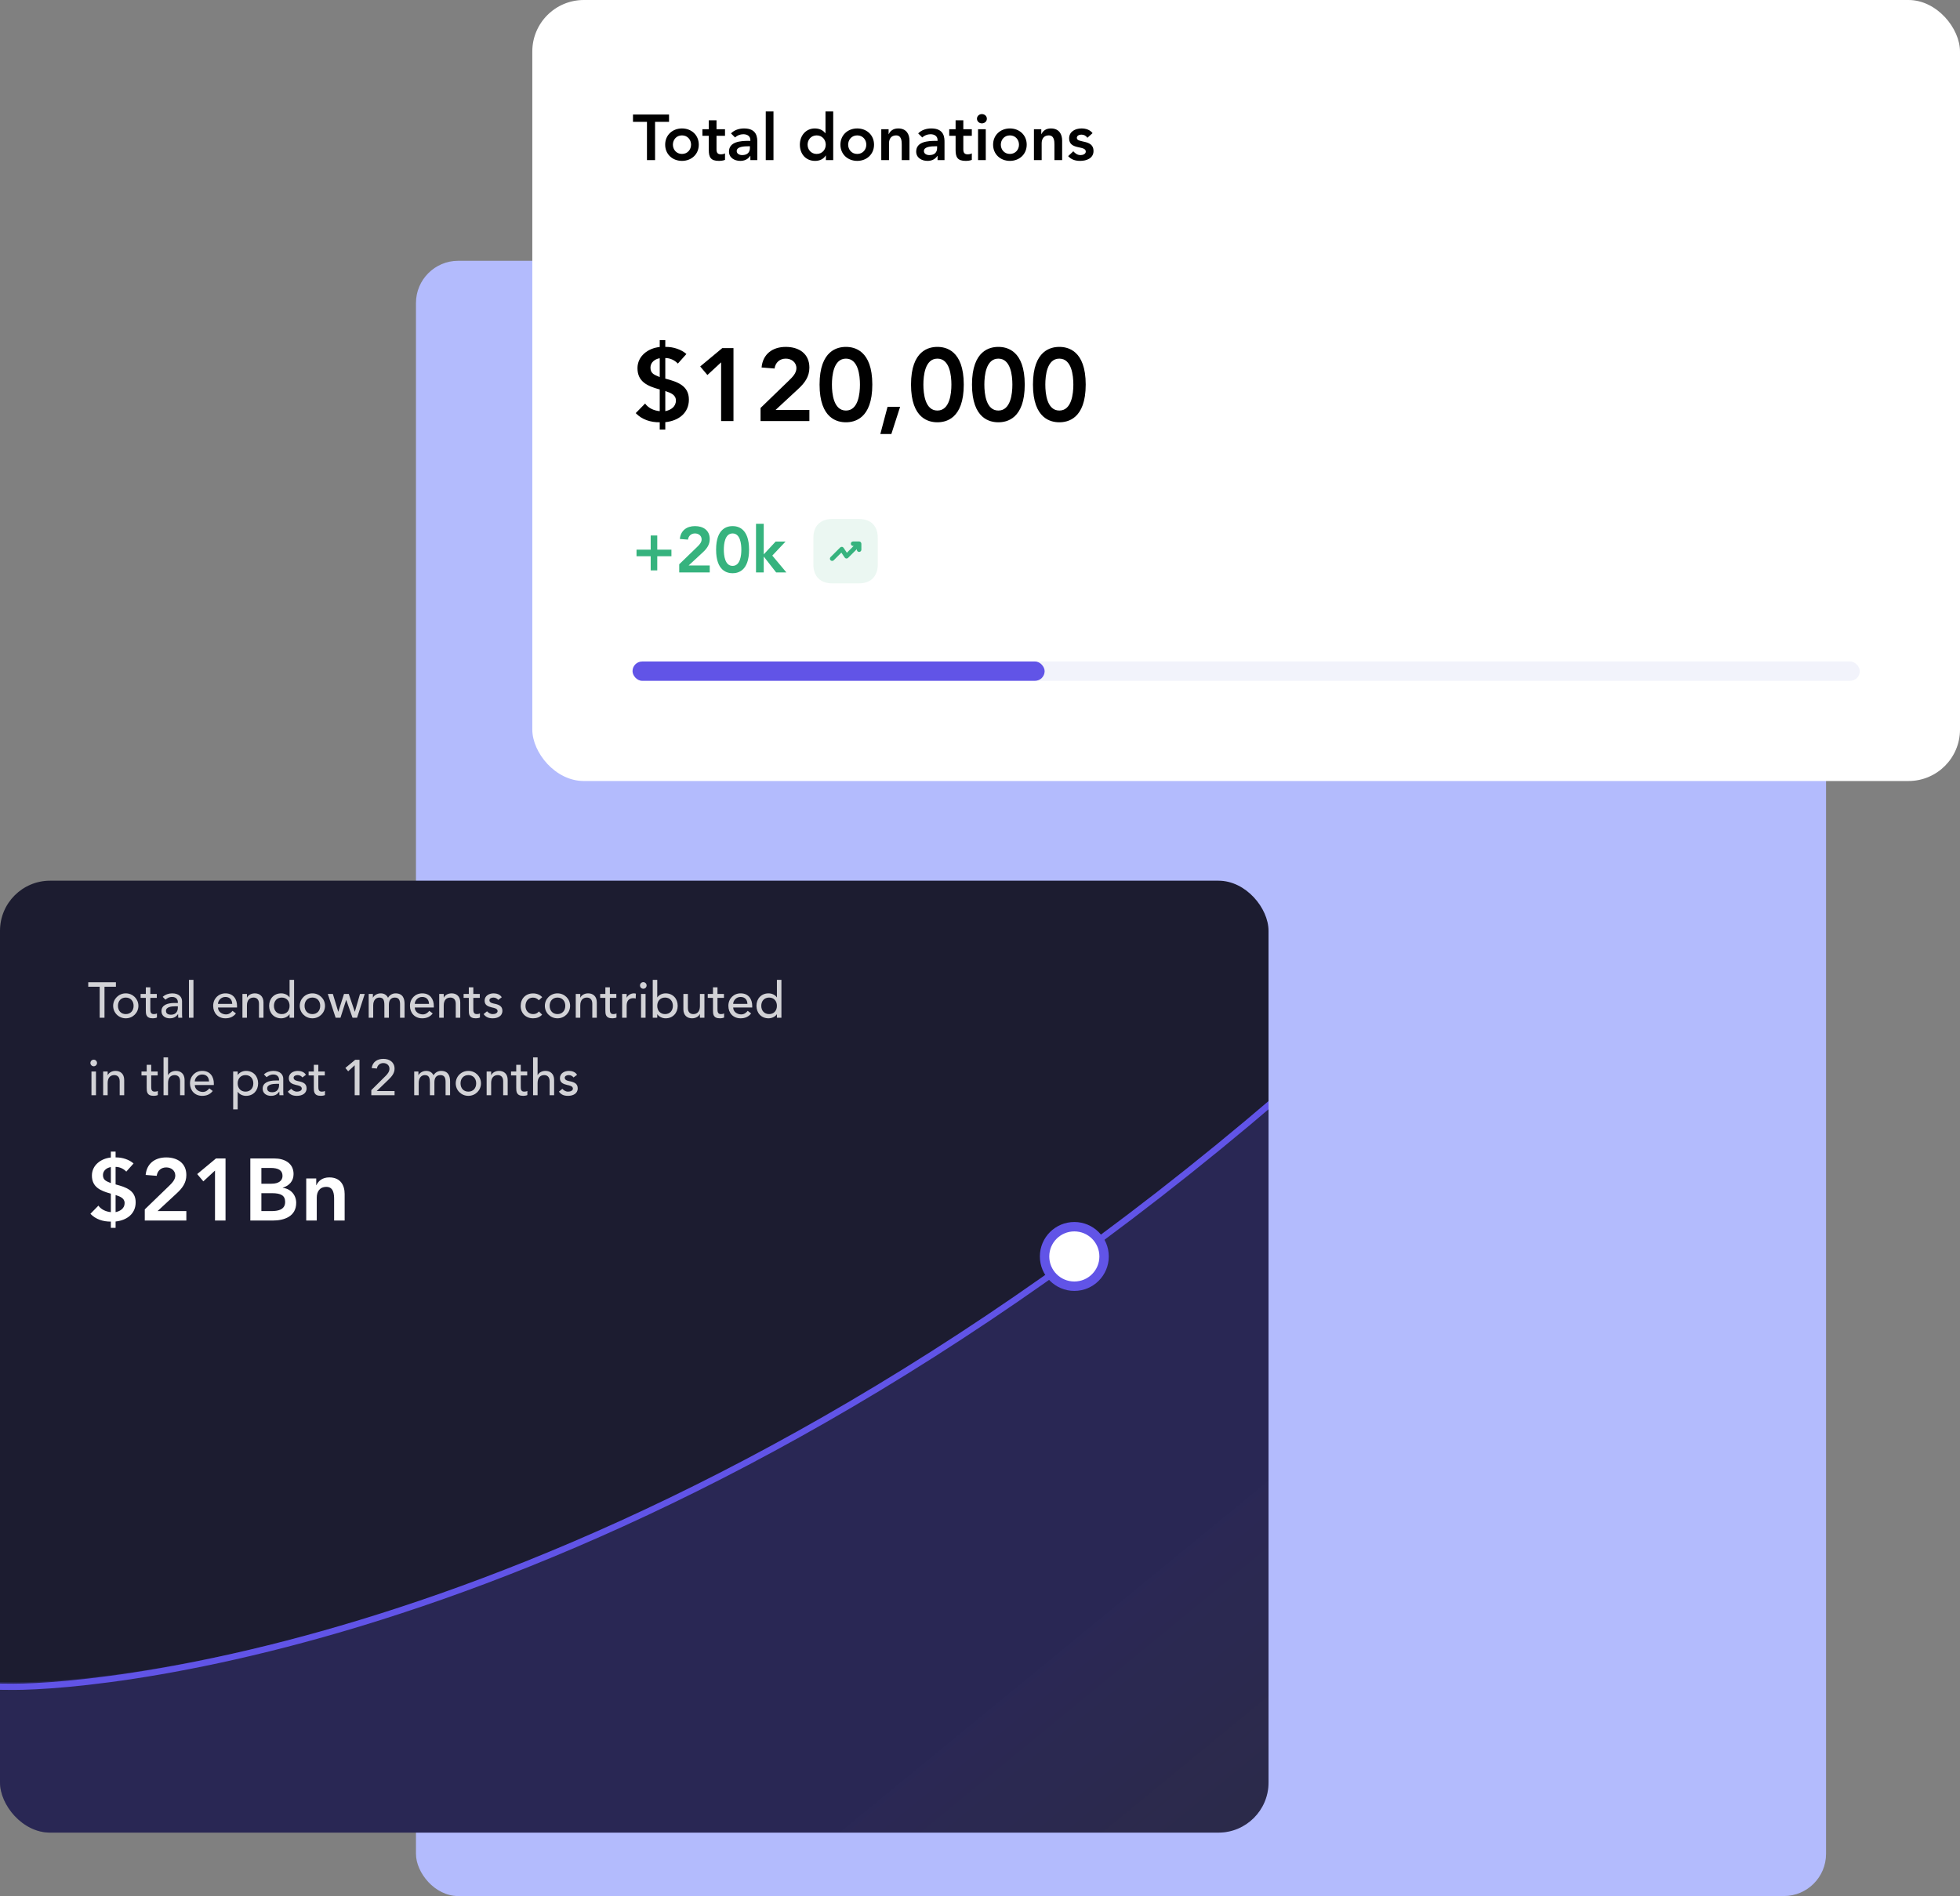
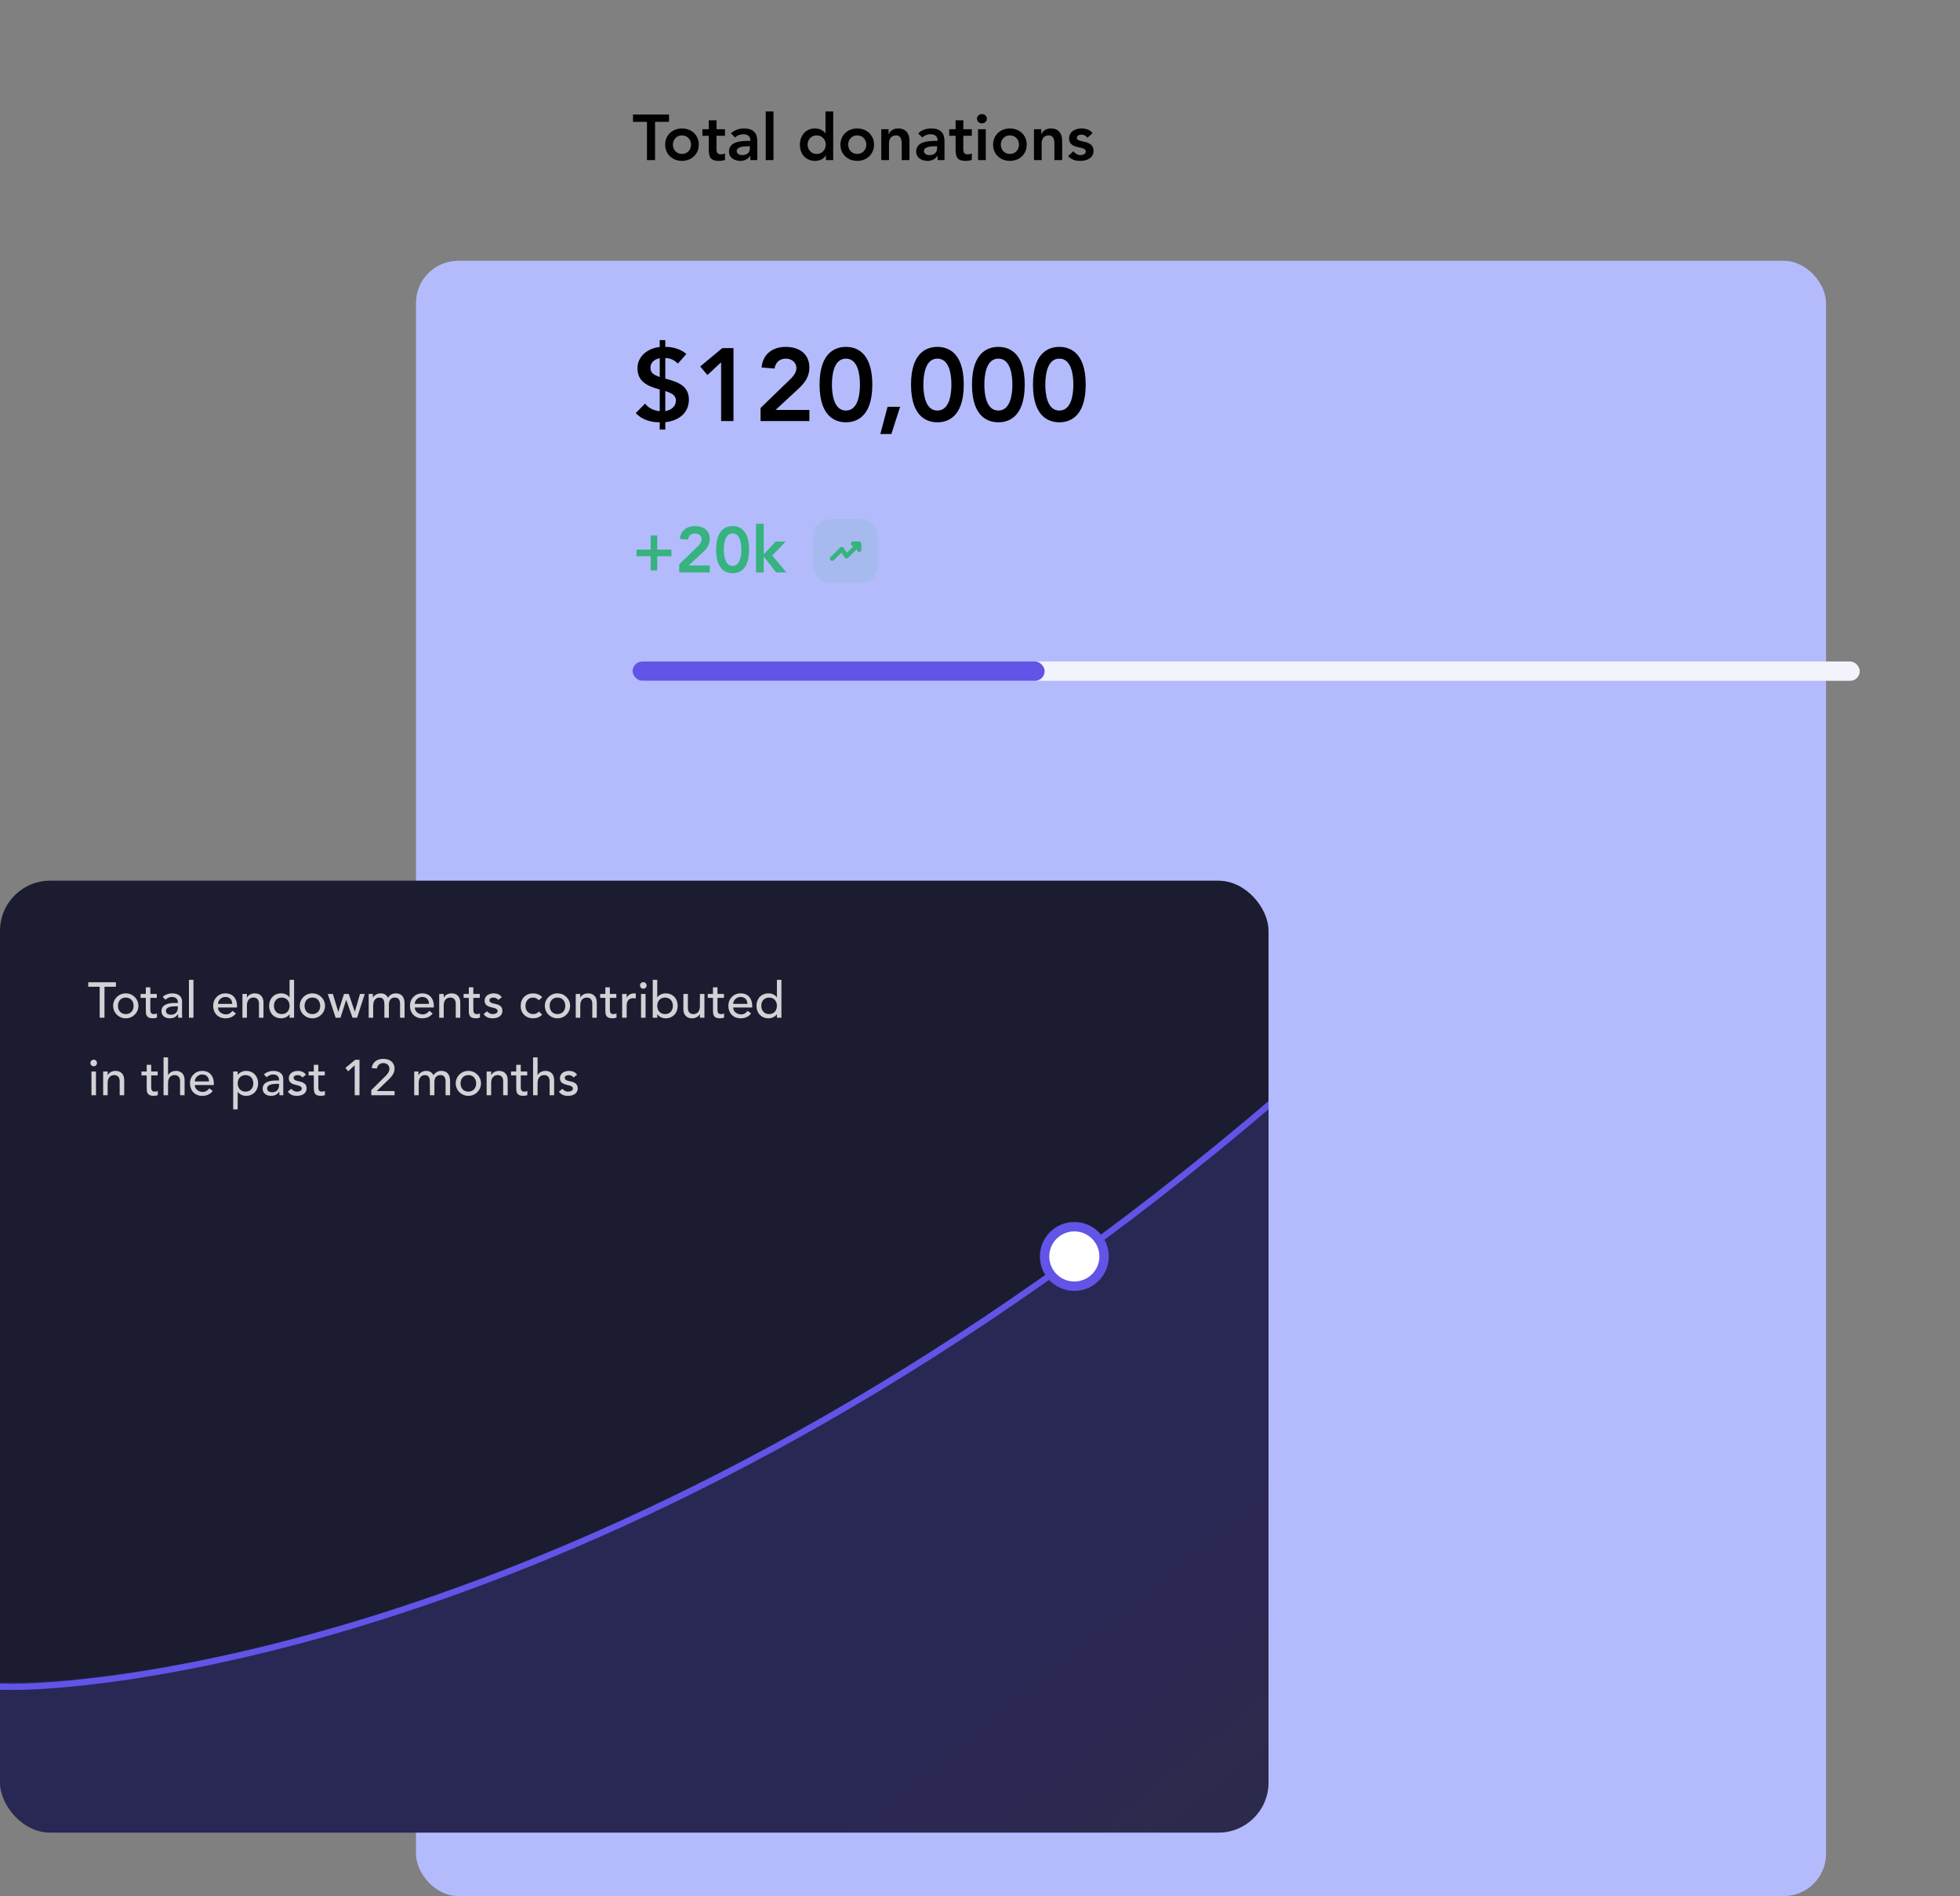
<svg xmlns="http://www.w3.org/2000/svg" width="556" height="538" viewBox="0 0 556 538" fill="none">
  <rect x="0" y="0" width="556" height="538" fill="#808080" stroke="none" />
  <rect x="118" y="74" width="400" height="464" rx="11.978" fill="#B3BBFD" />
-   <rect x="151" width="405" height="221.61" rx="14.613" fill="white" />
  <path d="M183.524 45.432V34.582H179.56V32.5H189.789V34.582H185.826V45.432H183.524ZM188.691 41.048C188.691 38.29 190.81 36.445 193.459 36.445C196.107 36.445 198.226 38.29 198.226 41.048C198.226 43.806 196.107 45.651 193.459 45.651C190.81 45.651 188.691 43.806 188.691 41.048ZM190.883 41.048C190.883 42.418 191.852 43.679 193.459 43.679C195.066 43.679 196.034 42.418 196.034 41.048C196.034 39.678 195.066 38.418 193.459 38.418C191.852 38.418 190.883 39.678 190.883 41.048ZM201.064 38.528H199.256V36.664H201.064V34.126H203.256V36.664H205.667V38.528H203.256V42.363C203.256 43.24 203.512 43.788 204.48 43.788C204.863 43.788 205.393 43.715 205.667 43.514V45.359C205.21 45.578 204.443 45.651 203.932 45.651C201.612 45.651 201.064 44.61 201.064 42.546V38.528ZM212.858 45.432V44.227H212.803C212.182 45.213 211.159 45.651 209.99 45.651C208.364 45.651 206.794 44.756 206.794 43.021C206.794 40.172 210.118 39.971 212.31 39.971H212.858V39.733C212.858 38.655 212.018 38.089 210.849 38.089C209.935 38.089 209.095 38.455 208.511 39.002L207.36 37.852C208.328 36.865 209.698 36.445 211.086 36.445C214.831 36.445 214.831 39.149 214.831 40.391V45.432H212.858ZM212.73 41.998V41.505H212.273C211.068 41.505 208.985 41.596 208.985 42.857C208.985 43.66 209.807 44.007 210.52 44.007C212.018 44.007 212.73 43.222 212.73 41.998ZM217.225 45.432V31.623H219.417V45.432H217.225ZM234.28 45.432V44.117H234.243C233.604 45.176 232.453 45.651 231.229 45.651C228.526 45.651 226.9 43.642 226.9 41.048C226.9 38.455 228.636 36.445 231.138 36.445C232.782 36.445 233.659 37.212 234.115 37.779H234.17V31.623H236.362V45.432H234.28ZM229.092 41.048C229.092 42.418 230.06 43.679 231.668 43.679C233.275 43.679 234.243 42.418 234.243 41.048C234.243 39.678 233.275 38.418 231.668 38.418C230.06 38.418 229.092 39.678 229.092 41.048ZM238.406 41.048C238.406 38.29 240.525 36.445 243.173 36.445C245.822 36.445 247.941 38.29 247.941 41.048C247.941 43.806 245.822 45.651 243.173 45.651C240.525 45.651 238.406 43.806 238.406 41.048ZM240.598 41.048C240.598 42.418 241.566 43.679 243.173 43.679C244.781 43.679 245.749 42.418 245.749 41.048C245.749 39.678 244.781 38.418 243.173 38.418C241.566 38.418 240.598 39.678 240.598 41.048ZM249.993 45.432V36.664H252.075V38.071H252.112C252.514 37.194 253.335 36.445 254.797 36.445C257.153 36.445 257.993 38.108 257.993 39.898V45.432H255.801V40.993C255.801 40.025 255.728 38.418 254.194 38.418C252.751 38.418 252.185 39.477 252.185 40.646V45.432H249.993ZM265.961 45.432V44.227H265.907C265.285 45.213 264.263 45.651 263.094 45.651C261.468 45.651 259.897 44.756 259.897 43.021C259.897 40.172 263.221 39.971 265.413 39.971H265.961V39.733C265.961 38.655 265.121 38.089 263.952 38.089C263.039 38.089 262.199 38.455 261.614 39.002L260.463 37.852C261.431 36.865 262.801 36.445 264.19 36.445C267.934 36.445 267.934 39.149 267.934 40.391V45.432H265.961ZM265.833 41.998V41.505H265.377C264.171 41.505 262.089 41.596 262.089 42.857C262.089 43.66 262.911 44.007 263.623 44.007C265.121 44.007 265.833 43.222 265.833 41.998ZM271.078 38.528H269.269V36.664H271.078V34.126H273.27V36.664H275.681V38.528H273.27V42.363C273.27 43.24 273.525 43.788 274.494 43.788C274.877 43.788 275.407 43.715 275.681 43.514V45.359C275.224 45.578 274.457 45.651 273.946 45.651C271.626 45.651 271.078 44.61 271.078 42.546V38.528ZM277.446 45.432V36.664H279.638V45.432H277.446ZM277.136 33.687C277.136 32.993 277.72 32.372 278.524 32.372C279.328 32.372 279.949 32.938 279.949 33.687C279.949 34.436 279.328 35.002 278.524 35.002C277.72 35.002 277.136 34.381 277.136 33.687ZM281.716 41.048C281.716 38.29 283.835 36.445 286.484 36.445C289.132 36.445 291.251 38.29 291.251 41.048C291.251 43.806 289.132 45.651 286.484 45.651C283.835 45.651 281.716 43.806 281.716 41.048ZM283.908 41.048C283.908 42.418 284.876 43.679 286.484 43.679C288.091 43.679 289.059 42.418 289.059 41.048C289.059 39.678 288.091 38.418 286.484 38.418C284.876 38.418 283.908 39.678 283.908 41.048ZM293.303 45.432V36.664H295.386V38.071H295.422C295.824 37.194 296.646 36.445 298.107 36.445C300.464 36.445 301.304 38.108 301.304 39.898V45.432H299.112V40.993C299.112 40.025 299.039 38.418 297.504 38.418C296.061 38.418 295.495 39.477 295.495 40.646V45.432H293.303ZM309.929 37.779L308.468 39.094C308.048 38.509 307.5 38.199 306.751 38.199C306.167 38.199 305.472 38.473 305.472 39.13C305.472 40.701 310.203 39.423 310.203 42.838C310.203 44.921 308.212 45.651 306.422 45.651C305.071 45.651 303.902 45.304 303.006 44.3L304.468 42.93C305.034 43.551 305.619 44.007 306.55 44.007C307.189 44.007 308.011 43.697 308.011 43.003C308.011 41.194 303.28 42.619 303.28 39.276C303.28 37.322 305.034 36.445 306.806 36.445C307.975 36.445 309.217 36.811 309.929 37.779Z" fill="#010101" />
  <path d="M188.726 96.5V98.429H188.989C190.977 98.429 193.227 99.131 194.718 100.446L192.292 103.164C191.386 102.199 190.071 101.586 188.726 101.586V107.431L188.843 107.46C192.117 108.337 195.419 109.389 195.419 113.393C195.419 117.251 192.438 119.413 188.726 119.793V121.897H187.148V119.822C184.606 119.852 182.121 119.092 180.339 117.221L182.998 114.503C183.933 115.818 185.541 116.52 187.148 116.666V110.499L187.002 110.47C183.729 109.564 180.835 108.337 180.835 104.479C180.835 101.001 183.875 98.78 187.148 98.459V96.5H188.726ZM187.148 106.992V101.644C185.775 101.878 184.518 102.813 184.518 104.304C184.518 106.086 185.745 106.379 187.148 106.992ZM188.726 110.967V116.666C190.334 116.345 191.737 115.38 191.737 113.656C191.737 111.931 190.1 111.435 188.726 110.967ZM204.561 119.472V102.813L200.674 106.408L198.628 103.982L204.882 98.78H208.068V119.472H204.561ZM215.748 119.472V115.76L223.785 107.986C224.75 107.051 225.919 105.911 225.919 104.479C225.919 102.784 224.516 101.761 222.908 101.761C221.184 101.761 219.957 102.872 219.723 104.567L216.04 104.274C216.391 100.446 219.168 98.429 222.908 98.429C226.62 98.429 229.601 100.329 229.601 104.304C229.601 106.905 228.257 108.687 226.416 110.383L220.015 116.315H229.601V119.472H215.748ZM232.489 109.126C232.489 99.335 237.661 98.429 239.97 98.429C242.279 98.429 247.452 99.335 247.452 109.126C247.452 118.916 242.279 119.822 239.97 119.822C237.661 119.822 232.489 118.916 232.489 109.126ZM235.996 109.126C235.996 111.698 236.463 116.491 239.97 116.491C243.477 116.491 243.945 111.698 243.945 109.126C243.945 106.554 243.477 101.761 239.97 101.761C236.463 101.761 235.996 106.554 235.996 109.126ZM249.726 123.154L251.772 115.439H255.337L252.853 123.154H249.726ZM258.432 109.126C258.432 99.335 263.605 98.429 265.914 98.429C268.223 98.429 273.396 99.335 273.396 109.126C273.396 118.916 268.223 119.822 265.914 119.822C263.605 119.822 258.432 118.916 258.432 109.126ZM261.939 109.126C261.939 111.698 262.407 116.491 265.914 116.491C269.421 116.491 269.888 111.698 269.888 109.126C269.888 106.554 269.421 101.761 265.914 101.761C262.407 101.761 261.939 106.554 261.939 109.126ZM275.728 109.126C275.728 99.335 280.901 98.429 283.209 98.429C285.518 98.429 290.691 99.335 290.691 109.126C290.691 118.916 285.518 119.822 283.209 119.822C280.901 119.822 275.728 118.916 275.728 109.126ZM279.235 109.126C279.235 111.698 279.702 116.491 283.209 116.491C286.716 116.491 287.184 111.698 287.184 109.126C287.184 106.554 286.716 101.761 283.209 101.761C279.702 101.761 279.235 106.554 279.235 109.126ZM293.023 109.126C293.023 99.335 298.196 98.429 300.505 98.429C302.814 98.429 307.987 99.335 307.987 109.126C307.987 118.916 302.814 119.822 300.505 119.822C298.196 119.822 293.023 118.916 293.023 109.126ZM296.53 109.126C296.53 111.698 296.998 116.491 300.505 116.491C304.012 116.491 304.48 111.698 304.48 109.126C304.48 106.554 304.012 101.761 300.505 101.761C296.998 101.761 296.53 106.554 296.53 109.126Z" fill="black" />
  <path d="M180.565 155.965H184.584V151.947H186.447V155.965H190.465V157.828H186.447V161.847H184.584V157.828H180.565V155.965ZM192.676 162.431V160.112L197.699 155.253C198.302 154.668 199.032 153.956 199.032 153.061C199.032 152.002 198.156 151.362 197.151 151.362C196.073 151.362 195.306 152.056 195.16 153.116L192.858 152.933C193.078 150.54 194.813 149.28 197.151 149.28C199.471 149.28 201.334 150.467 201.334 152.951C201.334 154.577 200.494 155.691 199.343 156.751L195.343 160.459H201.334V162.431H192.676ZM203.138 155.965C203.138 149.846 206.372 149.28 207.815 149.28C209.258 149.28 212.491 149.846 212.491 155.965C212.491 162.084 209.258 162.651 207.815 162.651C206.372 162.651 203.138 162.084 203.138 155.965ZM205.33 155.965C205.33 157.573 205.623 160.568 207.815 160.568C210.007 160.568 210.299 157.573 210.299 155.965C210.299 154.358 210.007 151.362 207.815 151.362C205.623 151.362 205.33 154.358 205.33 155.965ZM214.46 162.431V148.622H216.652V157.299L220.031 153.664H222.844L219.081 157.646L223.081 162.431H220.177L216.688 157.956H216.652V162.431H214.46Z" fill="#36B37E" />
  <path opacity="0.1" d="M243.699 147.258H236.046C232.721 147.258 230.739 149.24 230.739 152.564V160.209C230.739 163.542 232.721 165.524 236.046 165.524H243.69C247.014 165.524 248.996 163.542 248.996 160.218V152.564C249.005 149.24 247.023 147.258 243.699 147.258Z" fill="#36B37E" />
  <path d="M244.284 154.026C244.22 153.87 244.092 153.742 243.937 153.678C243.864 153.651 243.782 153.633 243.7 153.633H242.001C241.645 153.633 241.362 153.916 241.362 154.272C241.362 154.628 241.645 154.911 242.001 154.911H242.165L240.238 156.838L239.307 155.45C239.197 155.295 239.033 155.185 238.841 155.167C238.64 155.149 238.466 155.213 238.329 155.35L235.608 158.071C235.361 158.318 235.361 158.72 235.608 158.976C235.736 159.103 235.891 159.158 236.055 159.158C236.22 159.158 236.384 159.094 236.503 158.976L238.676 156.802L239.608 158.19C239.718 158.345 239.882 158.455 240.074 158.473C240.275 158.492 240.448 158.428 240.585 158.291L243.069 155.806V155.971C243.069 156.327 243.353 156.61 243.709 156.61C244.065 156.61 244.348 156.327 244.348 155.971V154.263C244.33 154.181 244.321 154.099 244.284 154.026Z" fill="#36B37E" />
  <g clip-path="url(#clip0_24895_16808)">
    <rect x="179.433" y="187.697" width="348.135" height="5.48" rx="2.74" fill="#F2F3FB" />
    <rect x="179.433" y="187.697" width="116.902" height="5.48" rx="2.74" fill="#6154E7" />
  </g>
  <g clip-path="url(#clip1_24895_16808)">
    <rect y="249.894" width="359.846" height="270.106" rx="14.216" fill="#1C1C30" />
    <path d="M28.276 288.772V279.986H25.034V278.707H32.882V279.986H29.64V288.772H28.276ZM33.463 285.403C33.463 286.767 34.316 287.748 35.681 287.748C37.045 287.748 37.898 286.767 37.898 285.403C37.898 284.038 37.045 283.057 35.681 283.057C34.316 283.057 33.463 284.038 33.463 285.403ZM32.098 285.403C32.098 283.441 33.676 281.863 35.681 281.863C37.685 281.863 39.263 283.441 39.263 285.403C39.263 287.365 37.685 288.943 35.681 288.943C33.676 288.943 32.098 287.365 32.098 285.403ZM44.477 282.034V283.142H42.643V286.199C42.643 286.952 42.643 287.748 43.61 287.748C43.908 287.748 44.264 287.706 44.52 287.549V288.715C44.221 288.886 43.624 288.943 43.368 288.943C41.392 288.943 41.364 287.734 41.364 286.654V283.142H39.885V282.034H41.364V280.143H42.643V282.034H44.477ZM46.924 283.654L46.156 282.858C46.867 282.19 47.89 281.863 48.829 281.863C50.819 281.863 51.643 282.943 51.643 284.109V287.549C51.643 288.019 51.658 288.417 51.7 288.772H50.563C50.535 288.431 50.52 288.09 50.52 287.748H50.492C49.923 288.616 49.156 288.943 48.132 288.943C46.881 288.943 45.801 288.232 45.801 286.924C45.801 285.19 47.464 284.592 49.511 284.592H50.449V284.308C50.449 283.612 49.938 282.886 48.843 282.886C47.862 282.886 47.393 283.299 46.924 283.654ZM50.449 285.531H49.767C48.559 285.531 47.08 285.744 47.08 286.824C47.08 287.592 47.649 287.919 48.53 287.919C49.952 287.919 50.449 286.867 50.449 285.957V285.531ZM53.599 288.772V278.025H54.878V288.772H53.599ZM67.24 285.872H61.838C61.838 287.052 62.933 287.834 64.112 287.834C64.894 287.834 65.463 287.436 65.961 286.824L66.927 287.564C66.216 288.488 65.236 288.943 63.942 288.943C61.809 288.943 60.473 287.407 60.473 285.403C60.473 283.384 61.938 281.863 63.956 281.863C66.33 281.863 67.24 283.683 67.24 285.417V285.872ZM61.838 284.848H65.875C65.847 283.725 65.221 282.886 63.928 282.886C62.663 282.886 61.838 283.953 61.838 284.848ZM68.771 288.772V282.034H70.05V283.071H70.079C70.406 282.361 71.258 281.863 72.296 281.863C73.604 281.863 74.741 282.645 74.741 284.436V288.772H73.462V284.791C73.462 283.526 72.737 283.057 71.927 283.057C70.86 283.057 70.05 283.739 70.05 285.303V288.772H68.771ZM83.423 278.025V288.772H82.143V287.805H82.115C81.617 288.53 80.679 288.943 79.769 288.943C77.679 288.943 76.343 287.393 76.343 285.403C76.343 283.384 77.694 281.863 79.769 281.863C80.736 281.863 81.66 282.304 82.115 283H82.143V278.025H83.423ZM79.925 287.748C81.29 287.748 82.143 286.767 82.143 285.403C82.143 284.038 81.29 283.057 79.925 283.057C78.561 283.057 77.708 284.038 77.708 285.403C77.708 286.767 78.561 287.748 79.925 287.748ZM86.398 285.403C86.398 286.767 87.251 287.748 88.616 287.748C89.981 287.748 90.834 286.767 90.834 285.403C90.834 284.038 89.981 283.057 88.616 283.057C87.251 283.057 86.398 284.038 86.398 285.403ZM85.034 285.403C85.034 283.441 86.612 281.863 88.616 281.863C90.621 281.863 92.199 283.441 92.199 285.403C92.199 287.365 90.621 288.943 88.616 288.943C86.612 288.943 85.034 287.365 85.034 285.403ZM95.209 288.772L92.991 282.034H94.427L95.948 287.066H95.977L97.583 282.034H98.934L100.64 287.066H100.668L102.118 282.034H103.469L101.293 288.772H100L98.223 283.739H98.194L96.588 288.772H95.209ZM104.589 288.772V282.034H105.783V283.086H105.811C105.939 282.687 106.764 281.863 107.972 281.863C108.967 281.863 109.65 282.289 110.076 283.114C110.517 282.289 111.398 281.863 112.208 281.863C114.284 281.863 114.767 283.341 114.767 284.848V288.772H113.488V285.019C113.488 283.995 113.275 283.057 112.038 283.057C110.801 283.057 110.318 283.896 110.318 285.09V288.772H109.038V285.246C109.038 283.967 108.853 283.057 107.617 283.057C106.693 283.057 105.868 283.754 105.868 285.275V288.772H104.589ZM123.063 285.872H117.661C117.661 287.052 118.756 287.834 119.936 287.834C120.718 287.834 121.286 287.436 121.784 286.824L122.751 287.564C122.04 288.488 121.059 288.943 119.765 288.943C117.633 288.943 116.296 287.407 116.296 285.403C116.296 283.384 117.761 281.863 119.779 281.863C122.154 281.863 123.063 283.683 123.063 285.417V285.872ZM117.661 284.848H121.699C121.67 283.725 121.045 282.886 119.751 282.886C118.486 282.886 117.661 283.953 117.661 284.848ZM124.594 288.772V282.034H125.873V283.071H125.902C126.229 282.361 127.082 281.863 128.12 281.863C129.427 281.863 130.565 282.645 130.565 284.436V288.772H129.285V284.791C129.285 283.526 128.56 283.057 127.75 283.057C126.684 283.057 125.873 283.739 125.873 285.303V288.772H124.594ZM136.104 282.034V283.142H134.27V286.199C134.27 286.952 134.27 287.748 135.237 287.748C135.536 287.748 135.891 287.706 136.147 287.549V288.715C135.848 288.886 135.251 288.943 134.995 288.943C133.019 288.943 132.991 287.734 132.991 286.654V283.142H131.512V282.034H132.991V280.143H134.27V282.034H136.104ZM142.333 282.972L141.337 283.725C141.039 283.356 140.598 283.057 139.958 283.057C139.361 283.057 138.835 283.327 138.835 283.811C138.835 284.621 139.987 284.735 140.556 284.863C141.664 285.133 142.517 285.559 142.517 286.824C142.517 288.345 141.124 288.943 139.788 288.943C138.679 288.943 137.854 288.658 137.186 287.748L138.153 286.952C138.565 287.365 139.049 287.748 139.788 287.748C140.442 287.748 141.153 287.478 141.153 286.895C141.153 286.128 140.086 285.986 139.532 285.858C138.437 285.588 137.471 285.232 137.471 283.938C137.471 282.531 138.764 281.863 140.03 281.863C140.925 281.863 141.849 282.176 142.333 282.972ZM153.814 282.943L152.848 283.825C152.378 283.327 151.881 283.071 151.17 283.071C149.777 283.071 149.066 284.194 149.066 285.46C149.066 286.725 149.919 287.748 151.241 287.748C151.952 287.748 152.45 287.493 152.876 286.995L153.786 287.905C153.118 288.644 152.208 288.943 151.227 288.943C149.151 288.943 147.701 287.507 147.701 285.431C147.701 283.356 149.123 281.877 151.227 281.877C152.208 281.877 153.146 282.218 153.814 282.943ZM155.924 285.403C155.924 286.767 156.777 287.748 158.142 287.748C159.507 287.748 160.36 286.767 160.36 285.403C160.36 284.038 159.507 283.057 158.142 283.057C156.777 283.057 155.924 284.038 155.924 285.403ZM154.56 285.403C154.56 283.441 156.138 281.863 158.142 281.863C160.146 281.863 161.724 283.441 161.724 285.403C161.724 287.365 160.146 288.943 158.142 288.943C156.138 288.943 154.56 287.365 154.56 285.403ZM163.327 288.772V282.034H164.607V283.071H164.635C164.962 282.361 165.815 281.863 166.853 281.863C168.161 281.863 169.298 282.645 169.298 284.436V288.772H168.019V284.791C168.019 283.526 167.294 283.057 166.483 283.057C165.417 283.057 164.607 283.739 164.607 285.303V288.772H163.327ZM174.838 282.034V283.142H173.004V286.199C173.004 286.952 173.004 287.748 173.97 287.748C174.269 287.748 174.624 287.706 174.88 287.549V288.715C174.582 288.886 173.985 288.943 173.729 288.943C171.753 288.943 171.724 287.734 171.724 286.654V283.142H170.246V282.034H171.724V280.143H173.004V282.034H174.838ZM176.488 288.772V282.034H177.768V283.071H177.796C178.123 282.361 178.976 281.863 179.815 281.863C180.014 281.863 180.213 281.891 180.384 281.948L180.327 283.327C180.113 283.27 179.9 283.228 179.701 283.228C178.45 283.228 177.768 283.91 177.768 285.389V288.772H176.488ZM181.849 288.772V282.034H183.129V288.772H181.849ZM181.551 279.617C181.551 279.105 181.977 278.679 182.489 278.679C183.001 278.679 183.427 279.105 183.427 279.617C183.427 280.129 183.001 280.555 182.489 280.555C181.977 280.555 181.551 280.129 181.551 279.617ZM185.165 288.772V278.025H186.445V283H186.473C186.928 282.304 187.852 281.863 188.819 281.863C190.894 281.863 192.245 283.384 192.245 285.403C192.245 287.393 190.908 288.943 188.819 288.943C187.909 288.943 186.971 288.53 186.473 287.805H186.445V288.772H185.165ZM188.662 287.748C190.027 287.748 190.88 286.767 190.88 285.403C190.88 284.038 190.027 283.057 188.662 283.057C187.298 283.057 186.445 284.038 186.445 285.403C186.445 286.767 187.298 287.748 188.662 287.748ZM199.827 282.034V288.772H198.547V287.734H198.519C198.192 288.445 197.339 288.943 196.301 288.943C194.993 288.943 193.856 288.161 193.856 286.369V282.034H195.135V286.014C195.135 287.279 195.86 287.748 196.671 287.748C197.737 287.748 198.547 287.066 198.547 285.502V282.034H199.827ZM205.366 282.034V283.142H203.532V286.199C203.532 286.952 203.532 287.748 204.499 287.748C204.798 287.748 205.153 287.706 205.409 287.549V288.715C205.11 288.886 204.513 288.943 204.257 288.943C202.281 288.943 202.253 287.734 202.253 286.654V283.142H200.774V282.034H202.253V280.143H203.532V282.034H205.366ZM213.386 285.872H207.984C207.984 287.052 209.078 287.834 210.258 287.834C211.04 287.834 211.609 287.436 212.106 286.824L213.073 287.564C212.362 288.488 211.381 288.943 210.088 288.943C207.955 288.943 206.619 287.407 206.619 285.403C206.619 283.384 208.083 281.863 210.102 281.863C212.476 281.863 213.386 283.683 213.386 285.417V285.872ZM207.984 284.848H212.021C211.993 283.725 211.367 282.886 210.073 282.886C208.808 282.886 207.984 283.953 207.984 284.848ZM221.669 278.025V288.772H220.39V287.805H220.361C219.864 288.53 218.925 288.943 218.015 288.943C215.926 288.943 214.589 287.393 214.589 285.403C214.589 283.384 215.94 281.863 218.015 281.863C218.982 281.863 219.906 282.304 220.361 283H220.39V278.025H221.669ZM218.172 287.748C219.537 287.748 220.39 286.767 220.39 285.403C220.39 284.038 219.537 283.057 218.172 283.057C216.807 283.057 215.954 284.038 215.954 285.403C215.954 286.767 216.807 287.748 218.172 287.748ZM25.944 310.772V304.034H27.224V310.772H25.944ZM25.646 301.617C25.646 301.105 26.072 300.679 26.584 300.679C27.096 300.679 27.522 301.105 27.522 301.617C27.522 302.129 27.096 302.555 26.584 302.555C26.072 302.555 25.646 302.129 25.646 301.617ZM29.26 310.772V304.034H30.539V305.071H30.568C30.895 304.361 31.748 303.863 32.785 303.863C34.093 303.863 35.231 304.645 35.231 306.436V310.772H33.951V306.791C33.951 305.526 33.226 305.057 32.416 305.057C31.35 305.057 30.539 305.739 30.539 307.303V310.772H29.26ZM44.727 304.034V305.142H42.893V308.199C42.893 308.952 42.893 309.748 43.86 309.748C44.158 309.748 44.514 309.706 44.769 309.549V310.715C44.471 310.886 43.874 310.943 43.618 310.943C41.642 310.943 41.613 309.734 41.613 308.654V305.142H40.135V304.034H41.613V302.143H42.893V304.034H44.727ZM46.391 310.772V300.025H47.671V305.071H47.699C48.026 304.361 48.879 303.863 49.917 303.863C51.225 303.863 52.362 304.645 52.362 306.436V310.772H51.083V306.791C51.083 305.526 50.358 305.057 49.547 305.057C48.481 305.057 47.671 305.739 47.671 307.303V310.772H46.391ZM60.66 307.872H55.258C55.258 309.052 56.352 309.834 57.532 309.834C58.314 309.834 58.883 309.436 59.38 308.824L60.347 309.564C59.636 310.488 58.655 310.943 57.361 310.943C55.229 310.943 53.893 309.407 53.893 307.403C53.893 305.384 55.357 303.863 57.376 303.863C59.75 303.863 60.66 305.683 60.66 307.417V307.872ZM55.258 306.848H59.295C59.266 305.725 58.641 304.886 57.347 304.886C56.082 304.886 55.258 305.953 55.258 306.848ZM66.147 314.781V304.034H67.426V305H67.455C67.952 304.275 68.891 303.863 69.8 303.863C71.89 303.863 73.226 305.412 73.226 307.403C73.226 309.421 71.876 310.943 69.8 310.943C68.834 310.943 67.91 310.502 67.455 309.805H67.426V314.781H66.147ZM69.644 305.057C68.279 305.057 67.426 306.038 67.426 307.403C67.426 308.767 68.279 309.748 69.644 309.748C71.009 309.748 71.862 308.767 71.862 307.403C71.862 306.038 71.009 305.057 69.644 305.057ZM75.634 305.654L74.866 304.858C75.577 304.19 76.6 303.863 77.539 303.863C79.529 303.863 80.353 304.943 80.353 306.109V309.549C80.353 310.019 80.368 310.417 80.41 310.772H79.273C79.245 310.431 79.23 310.09 79.23 309.748H79.202C78.633 310.616 77.865 310.943 76.842 310.943C75.591 310.943 74.51 310.232 74.51 308.924C74.51 307.19 76.174 306.592 78.221 306.592H79.159V306.308C79.159 305.612 78.647 304.886 77.553 304.886C76.572 304.886 76.103 305.299 75.634 305.654ZM79.159 307.531H78.477C77.269 307.531 75.79 307.744 75.79 308.824C75.79 309.592 76.359 309.919 77.24 309.919C78.662 309.919 79.159 308.867 79.159 307.957V307.531ZM86.787 304.972L85.792 305.725C85.493 305.356 85.053 305.057 84.413 305.057C83.816 305.057 83.29 305.327 83.29 305.811C83.29 306.621 84.441 306.735 85.01 306.863C86.119 307.133 86.972 307.559 86.972 308.824C86.972 310.345 85.579 310.943 84.242 310.943C83.133 310.943 82.309 310.658 81.641 309.748L82.607 308.952C83.02 309.365 83.503 309.748 84.242 309.748C84.896 309.748 85.607 309.478 85.607 308.895C85.607 308.128 84.541 307.986 83.986 307.858C82.892 307.588 81.925 307.232 81.925 305.938C81.925 304.531 83.219 303.863 84.484 303.863C85.379 303.863 86.304 304.176 86.787 304.972ZM92.137 304.034V305.142H90.303V308.199C90.303 308.952 90.303 309.748 91.27 309.748C91.568 309.748 91.924 309.706 92.18 309.549V310.715C91.881 310.886 91.284 310.943 91.028 310.943C89.052 310.943 89.024 309.734 89.024 308.654V305.142H87.545V304.034H89.024V302.143H90.303V304.034H92.137ZM100.616 310.772V302.271L98.768 303.977L97.972 303.024L100.772 300.707H101.981V310.772H100.616ZM105.331 310.772V309.322L109.368 305.313C109.923 304.773 110.477 304.076 110.477 303.252C110.477 302.257 109.695 301.645 108.743 301.645C107.762 301.645 107.08 302.242 106.909 303.195L105.43 303.067C105.701 301.29 107.023 300.451 108.757 300.451C110.491 300.451 111.927 301.389 111.927 303.237C111.927 304.56 111.074 305.512 110.179 306.379L106.866 309.578H111.927V310.772H105.331ZM117.5 310.772V304.034H118.694V305.086H118.722C118.85 304.687 119.675 303.863 120.883 303.863C121.878 303.863 122.561 304.289 122.987 305.114C123.428 304.289 124.309 303.863 125.12 303.863C127.195 303.863 127.678 305.341 127.678 306.848V310.772H126.399V307.019C126.399 305.995 126.186 305.057 124.949 305.057C123.712 305.057 123.229 305.896 123.229 307.09V310.772H121.949V307.246C121.949 305.967 121.765 305.057 120.528 305.057C119.604 305.057 118.779 305.754 118.779 307.275V310.772H117.5ZM130.643 307.403C130.643 308.767 131.496 309.748 132.861 309.748C134.226 309.748 135.079 308.767 135.079 307.403C135.079 306.038 134.226 305.057 132.861 305.057C131.496 305.057 130.643 306.038 130.643 307.403ZM129.279 307.403C129.279 305.441 130.857 303.863 132.861 303.863C134.866 303.863 136.444 305.441 136.444 307.403C136.444 309.365 134.866 310.943 132.861 310.943C130.857 310.943 129.279 309.365 129.279 307.403ZM138.046 310.772V304.034H139.326V305.071H139.354C139.681 304.361 140.534 303.863 141.572 303.863C142.88 303.863 144.017 304.645 144.017 306.436V310.772H142.738V306.791C142.738 305.526 142.013 305.057 141.202 305.057C140.136 305.057 139.326 305.739 139.326 307.303V310.772H138.046ZM149.557 304.034V305.142H147.723V308.199C147.723 308.952 147.723 309.748 148.69 309.748C148.988 309.748 149.344 309.706 149.599 309.549V310.715C149.301 310.886 148.704 310.943 148.448 310.943C146.472 310.943 146.443 309.734 146.443 308.654V305.142H144.965V304.034H146.443V302.143H147.723V304.034H149.557ZM151.221 310.772V300.025H152.501V305.071H152.529C152.856 304.361 153.709 303.863 154.747 303.863C156.055 303.863 157.192 304.645 157.192 306.436V310.772H155.913V306.791C155.913 305.526 155.188 305.057 154.377 305.057C153.311 305.057 152.501 305.739 152.501 307.303V310.772H151.221ZM163.698 304.972L162.703 305.725C162.405 305.356 161.964 305.057 161.324 305.057C160.727 305.057 160.201 305.327 160.201 305.811C160.201 306.621 161.353 306.735 161.921 306.863C163.03 307.133 163.883 307.559 163.883 308.824C163.883 310.345 162.49 310.943 161.154 310.943C160.045 310.943 159.22 310.658 158.552 309.748L159.519 308.952C159.931 309.365 160.414 309.748 161.154 309.748C161.808 309.748 162.518 309.478 162.518 308.895C162.518 308.128 161.452 307.986 160.898 307.858C159.803 307.588 158.836 307.232 158.836 305.938C158.836 304.531 160.13 303.863 161.395 303.863C162.291 303.863 163.215 304.176 163.698 304.972Z" fill="white" fill-opacity="0.8" />
-     <path d="M32.789 326.772V328.414H33.013C34.705 328.414 36.62 329.011 37.889 330.13L35.824 332.444C35.053 331.623 33.934 331.1 32.789 331.1V336.076L32.889 336.101C35.675 336.847 38.486 337.743 38.486 341.151C38.486 344.435 35.949 346.276 32.789 346.6V348.391H31.446V346.624C29.281 346.649 27.167 346.003 25.649 344.41L27.913 342.097C28.709 343.216 30.078 343.813 31.446 343.938V338.688L31.321 338.663C28.535 337.892 26.072 336.847 26.072 333.563C26.072 330.603 28.659 328.712 31.446 328.438V326.772H32.789ZM31.446 335.703V331.15C30.276 331.349 29.207 332.145 29.207 333.414C29.207 334.932 30.252 335.18 31.446 335.703ZM32.789 339.086V343.938C34.157 343.664 35.352 342.843 35.352 341.375C35.352 339.907 33.959 339.484 32.789 339.086ZM41.069 346.326V343.166L47.91 336.549C48.731 335.753 49.726 334.782 49.726 333.563C49.726 332.12 48.532 331.25 47.164 331.25C45.696 331.25 44.651 332.195 44.452 333.638L41.317 333.389C41.616 330.13 43.979 328.414 47.164 328.414C50.323 328.414 52.861 330.031 52.861 333.414C52.861 335.628 51.717 337.146 50.149 338.589L44.701 343.639H52.861V346.326H41.069ZM60.991 346.326V332.145L57.682 335.205L55.941 333.14L61.265 328.712H63.976V346.326H60.991ZM71.012 346.326V328.712H77.878C80.54 328.712 83.277 329.931 83.277 333.14C83.277 335.131 82.033 336.449 80.217 336.997V337.046C82.431 337.295 84.023 339.037 84.023 341.301C84.023 345.132 80.689 346.326 77.356 346.326H71.012ZM74.147 331.399V335.877H77.007C79.097 335.877 80.142 334.981 80.142 333.663C80.142 332.145 79.097 331.399 76.734 331.399H74.147ZM74.147 338.564V343.639H77.032C78.65 343.639 80.888 343.365 80.888 341.052C80.888 339.211 79.694 338.564 77.157 338.564H74.147ZM86.87 346.326V334.384H89.706V336.3H89.756C90.303 335.106 91.423 334.086 93.413 334.086C96.622 334.086 97.767 336.35 97.767 338.788V346.326H94.781V340.281C94.781 338.962 94.682 336.773 92.592 336.773C90.627 336.773 89.856 338.216 89.856 339.808V346.326H86.87Z" fill="white" />
    <g clip-path="url(#clip2_24895_16808)">
      <path opacity="0.2" d="M-208.507 496.551C-215.657 496.551 -220.566 493.123 -222.127 491.408V538.239H363.97V310.312C183.927 464.609 31.55 477.332 5.587 477.332C-20.377 477.332 -74.858 473.272 -98.693 473.272C-122.529 473.272 -126.785 486.806 -146.79 486.806C-166.795 486.806 -168.497 479.362 -181.479 479.362C-194.461 479.362 -199.568 496.551 -208.507 496.551Z" fill="url(#paint0_linear_24895_16808)" />
      <path d="M-223.904 492.704C-222.344 494.418 -217.435 497.847 -210.284 497.847C-201.346 497.847 -196.238 480.658 -183.256 480.658C-170.274 480.658 -168.572 488.102 -148.567 488.102C-128.563 488.102 -124.306 474.567 -100.471 474.567C-76.635 474.567 -22.154 478.627 3.809 478.627C29.773 478.627 182.15 465.905 362.193 311.608" stroke="#6154E7" stroke-width="1.777" />
    </g>
    <circle cx="304.758" cy="356.515" r="8.441" fill="white" stroke="#6154E7" stroke-width="2.666" />
  </g>
  <defs>
    <linearGradient id="paint0_linear_24895_16808" x1="224.792" y1="412.046" x2="434.48" y2="667.492" gradientUnits="userSpaceOnUse">
      <stop offset="0.271" stop-color="#6154E7" />
      <stop offset="1" stop-color="#E5E4F8" stop-opacity="0" />
    </linearGradient>
    <clipPath id="clip0_24895_16808">
      <rect x="179.433" y="187.697" width="348.135" height="5.48" rx="2.74" fill="white" />
    </clipPath>
    <clipPath id="clip1_24895_16808">
      <rect y="249.894" width="359.846" height="270.106" rx="14.216" fill="white" />
    </clipPath>
    <clipPath id="clip2_24895_16808">
      <rect width="586.097" height="228.334" fill="white" transform="translate(-223.904 311.201)" />
    </clipPath>
  </defs>
</svg>